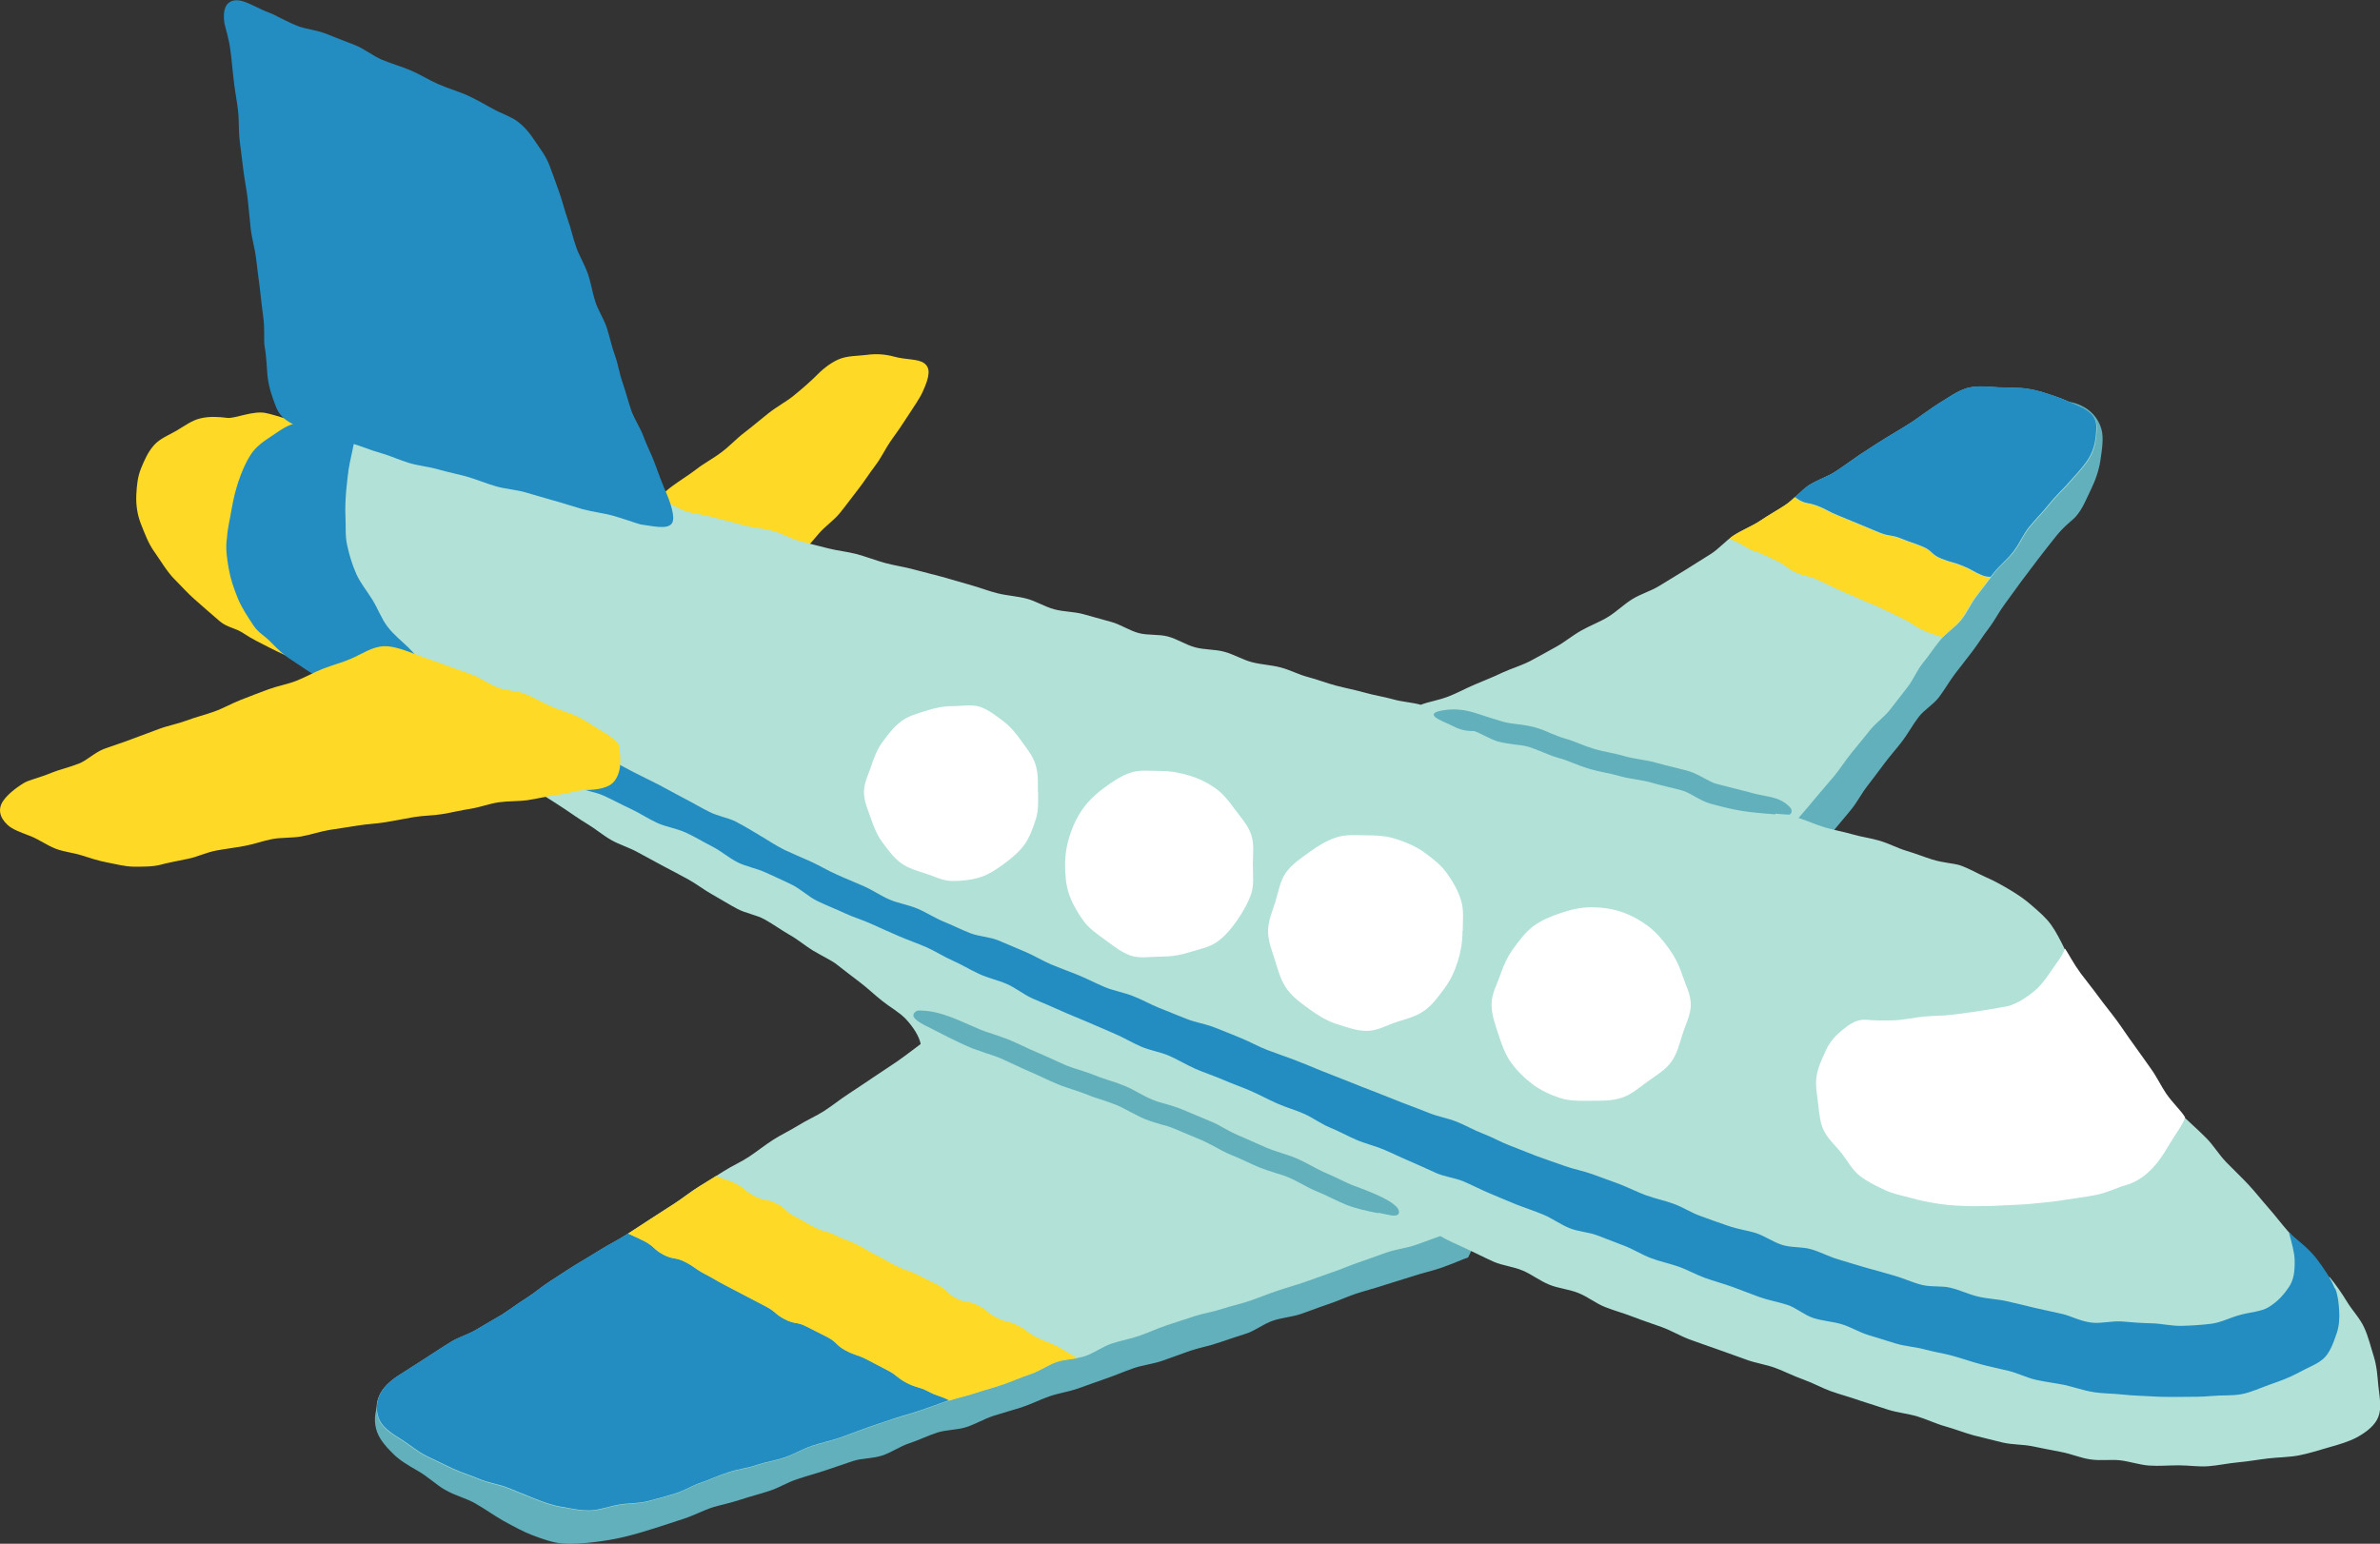
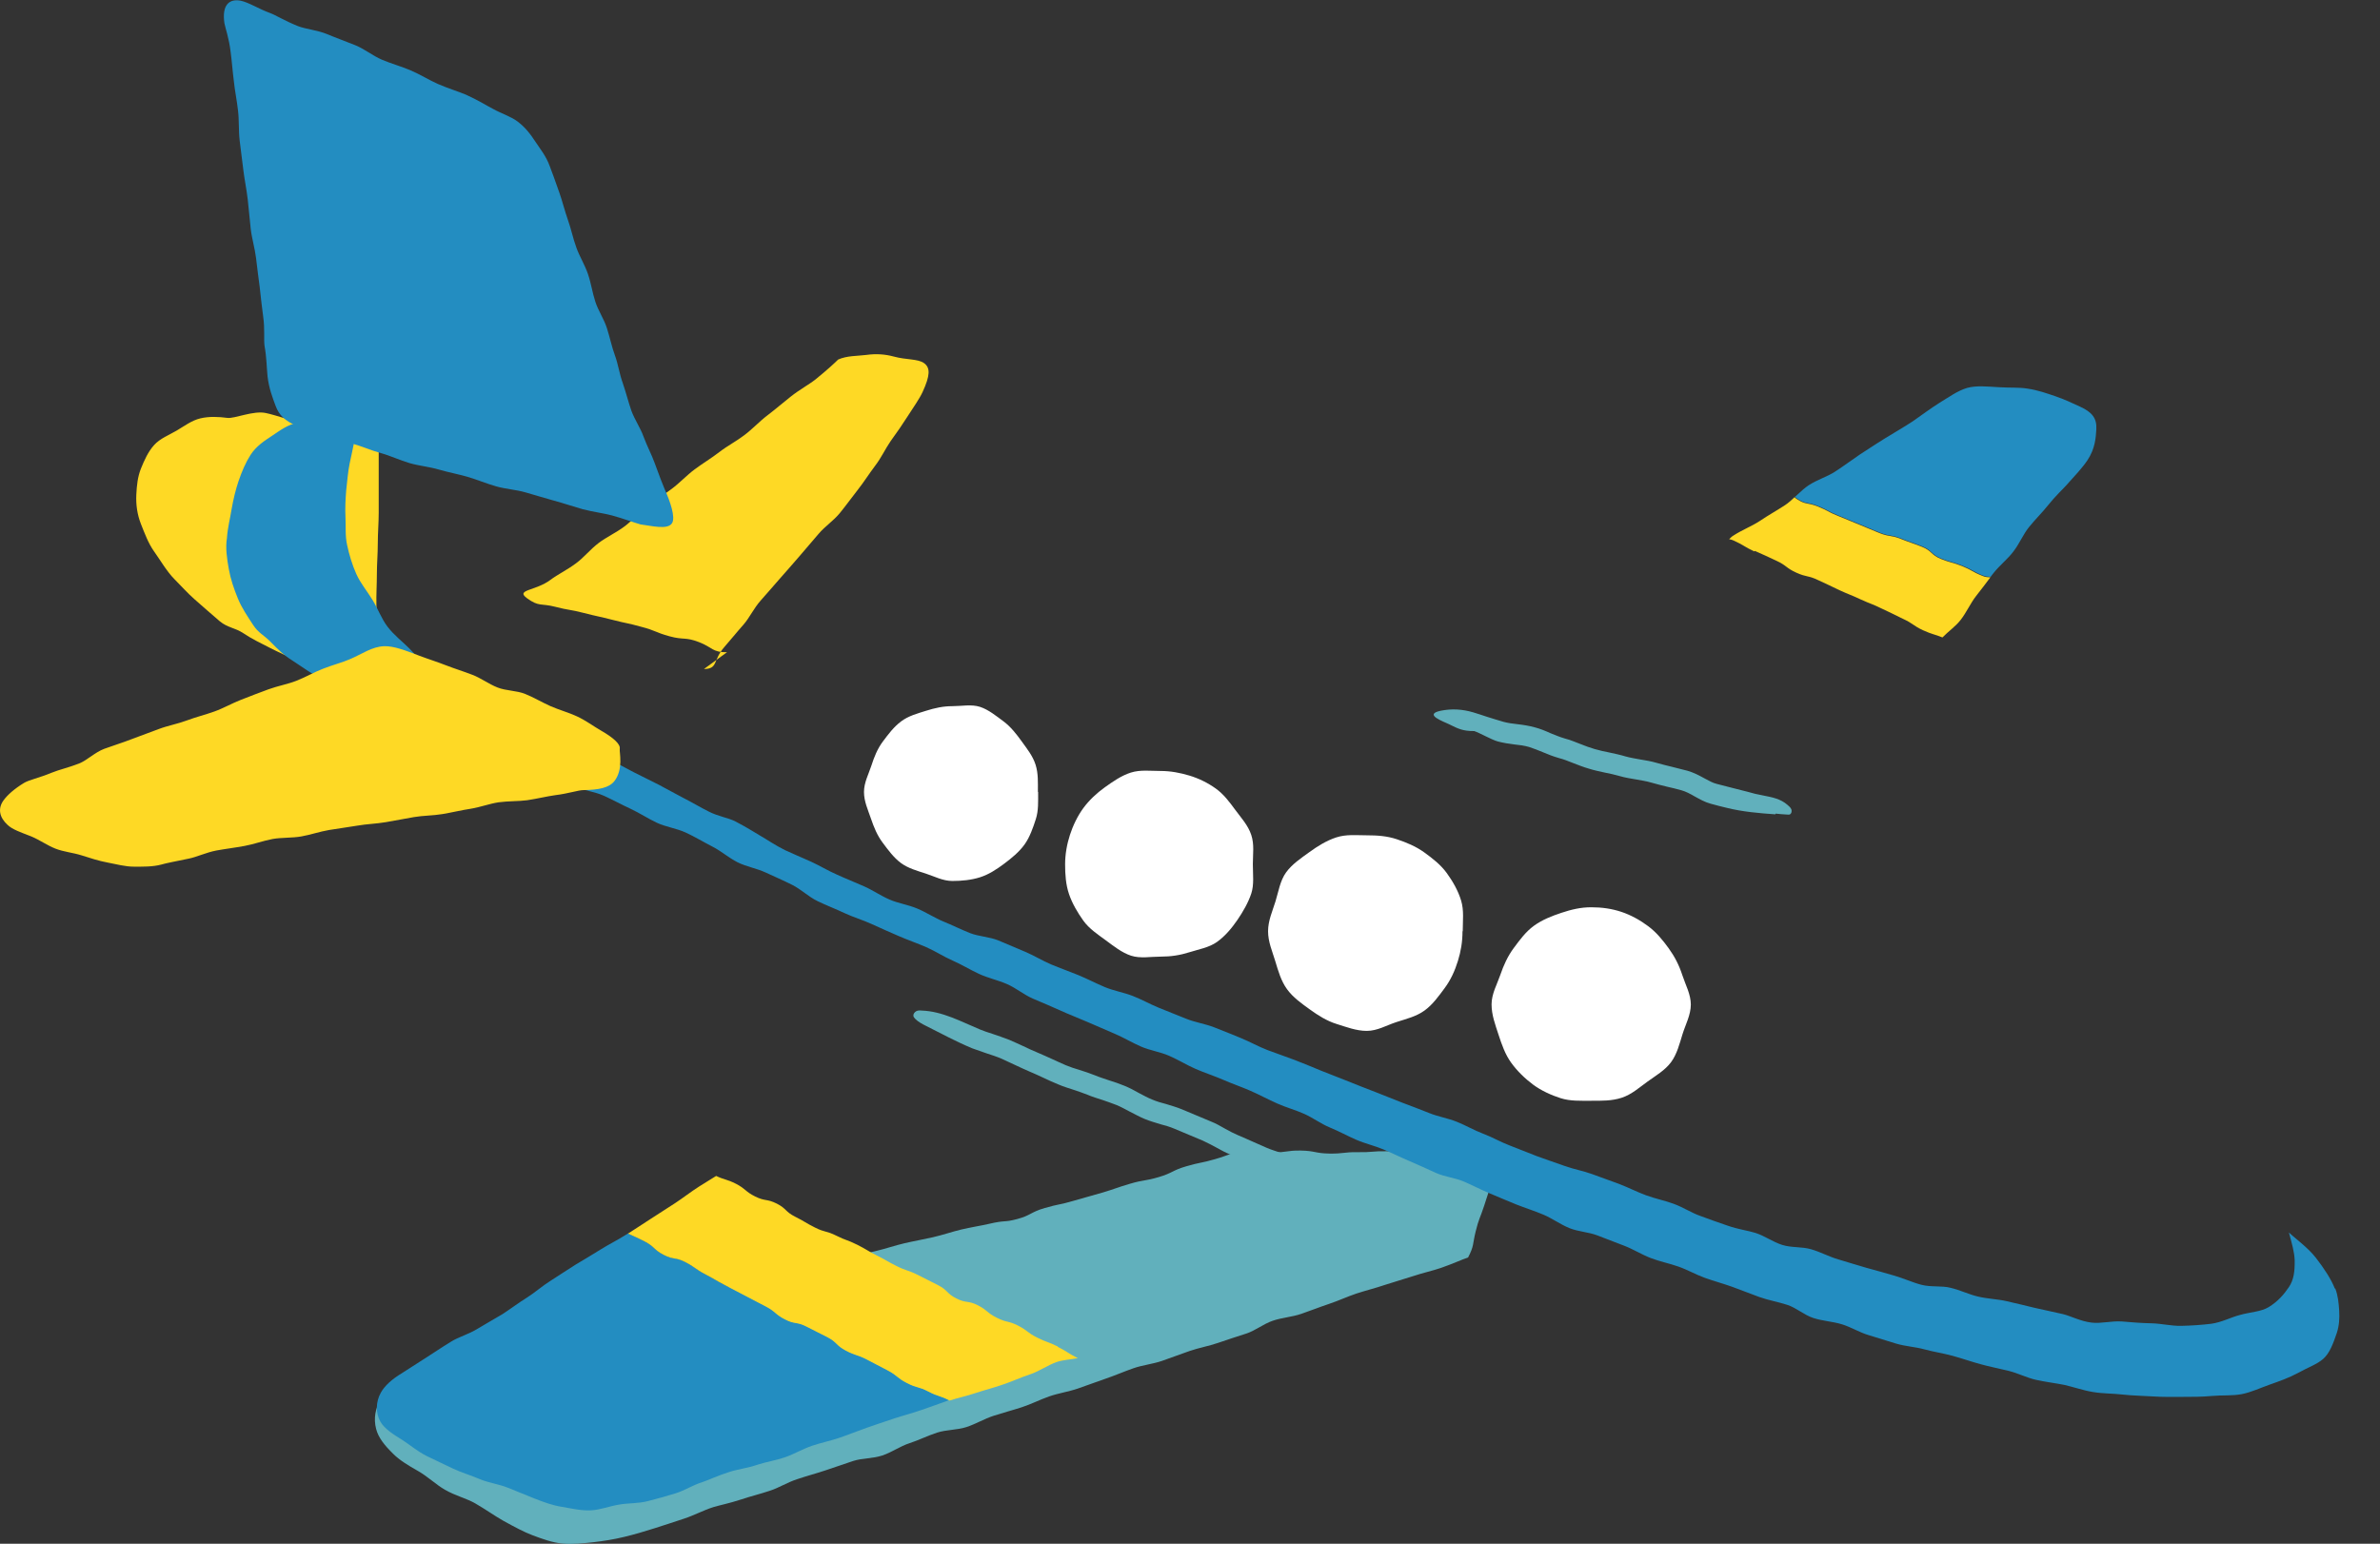
<svg xmlns="http://www.w3.org/2000/svg" id="_レイヤー_2" data-name="レイヤー 2" viewBox="0 0 103.19 66.94">
  <rect x="0" y="0" width="103.19" height="66.94" fill="#333333" stroke="none" />
  <defs>
    <style>
      .cls-1 {
        fill: #fed925;
      }

      .cls-1, .cls-2, .cls-3, .cls-4, .cls-5 {
        stroke-width: 0px;
      }

      .cls-2 {
        fill: #61b0bc;
      }

      .cls-3 {
        fill: #238dc1;
      }

      .cls-4 {
        fill: #fff;
      }

      .cls-5 {
        fill: #b2e1d8;
      }
    </style>
  </defs>
  <g id="illust">
    <g>
      <path class="cls-1" d="M16.35,30.13c-.39-.2-.75-.26-1.14-.44s-.75-.43-1.15-.6-.81-.28-1.21-.46-.78-.35-1.17-.55-.77-.38-1.14-.63c-.35-.23-.67-.23-1.01-.51-.29-.25-.73-.63-1.09-.95-.32-.28-.56-.56-.88-.88s-.63-.85-.88-1.2-.41-.79-.57-1.19c-.16-.41-.22-.83-.2-1.27.02-.41.06-.78.2-1.13.15-.37.31-.73.57-1.02s.64-.43.98-.63.65-.44,1.03-.53.78-.07,1.17-.02c.31.04,1.13-.33,1.67-.21.4.08,1.45.44,1.91.54s-.08.39.35.49c.47.11.94.13,1.33.23.77.19.82-.08,1.3.38,0,.36,0,.84,0,1.35,0,.41,0,.86,0,1.33,0,.43-.04.87-.04,1.33s-.04.89-.04,1.33-.03.9-.02,1.33c0,.46.09.91.09,1.33,0,.49-.05.94-.05,1.33,0,.81.51.84,0,1.26Z" />
-       <path class="cls-2" d="M87.09,17.64c.42.02.77-.02,1.07-.04.44-.03.77-.11,1.04-.15.39-.07.68-.03,1.04.14.39.18.73.52.87,1.01.11.39.03.86-.04,1.35-.06.41-.2.84-.41,1.27-.19.38-.35.83-.66,1.18-.14.16-.51.41-.87.87-.22.28-.48.6-.76.97-.23.3-.48.63-.74.98-.23.31-.47.65-.72.99-.24.32-.42.69-.68,1.03s-.46.67-.71,1-.5.64-.75.97-.45.69-.7,1.02-.64.54-.89.87-.45.7-.69,1.02-.53.64-.77.96-.5.67-.74.98c-.26.33-.45.71-.7,1.02-.27.34-.55.65-.79.95-.29.35-.58.66-.82.94-.64.04-.65-.02-1.29-.11s-.64-.1-1.27-.2-.63-.13-1.27-.23-.63-.15-1.27-.24-.63-.13-1.27-.22-.65-.03-1.29-.13-1.06.4-1.29-.21.44-.46.87-.91.49-.39.93-.84.39-.49.82-.94.48-.4.92-.85c.43-.45.4-.48.84-.93s.4-.49.83-.93.51-.37.94-.82.4-.48.83-.92.38-.49.82-.94.38-.5.82-.95.56-.32,1-.77.41-.47.85-.92.37-.51.8-.96.44-.45.87-.9.52-.37.95-.82.42-.46.85-.91.45-.44.88-.89.45-.44.89-.89.38-.51.78-.99.37-.54.89-.9Z" />
      <path class="cls-2" d="M63.67,54.52c-.28.09-.68.28-1.2.46-.35.12-.77.21-1.22.36-.37.12-.79.24-1.22.38-.38.13-.79.23-1.22.37-.39.13-.77.31-1.19.45-.39.13-.79.29-1.2.43s-.83.16-1.24.3-.75.43-1.16.56-.8.26-1.21.4-.82.21-1.23.35-.79.29-1.2.43-.84.18-1.24.32-.79.31-1.2.45-.8.29-1.21.43-.84.2-1.24.34-.79.34-1.19.47-.82.24-1.22.37-.78.36-1.18.49-.87.11-1.27.24-.8.33-1.2.46-.78.4-1.17.53c-.42.14-.87.11-1.27.24-.42.14-.82.28-1.21.41-.42.14-.84.25-1.22.38-.43.14-.8.38-1.18.5-.45.15-.87.25-1.22.37-.55.18-.97.26-1.23.34-.44.14-.84.36-1.27.5s-.87.29-1.29.42c-.44.14-.88.27-1.3.37-.45.11-.9.18-1.33.23-.46.05-.91.1-1.35.06s-.87-.2-1.3-.36c-.37-.14-.78-.36-1.27-.63-.37-.21-.76-.49-1.21-.75-.38-.22-.86-.33-1.31-.59-.39-.22-.74-.57-1.18-.82s-.8-.47-1.07-.74c-.37-.36-.65-.71-.74-1.08-.12-.45-.03-.9.19-1.28.11-.18.51-.33,1.08-.59.32-.15.67-.41,1.11-.58.36-.13.77-.23,1.19-.37.37-.13.74-.33,1.16-.47.38-.12.83-.08,1.24-.21.39-.12.78-.27,1.19-.39s.76-.33,1.17-.44.79-.23,1.2-.34.81-.17,1.22-.28.83-.12,1.23-.23.77-.33,1.18-.43.83-.12,1.24-.23.78-.32,1.19-.42.83-.15,1.23-.25.8-.26,1.2-.36.85-.07,1.25-.17.8-.3,1.2-.39c.42-.1.83-.2,1.22-.29.42-.1.82-.24,1.21-.33.43-.1.84-.17,1.23-.26.44-.1.84-.24,1.21-.33.46-.11.88-.17,1.22-.25.77-.18.63-.05,1.23-.21s.58-.3,1.2-.48.63-.13,1.24-.31.62-.17,1.23-.35.61-.21,1.22-.39.64-.11,1.25-.29.58-.29,1.2-.47.63-.13,1.25-.31c.62-.18.6-.25,1.24-.34s.62.04,1.23.05.62-.09,1.24-.08.62.12,1.24.13.62-.07,1.24-.06.62-.05,1.24-.04.62.09,1.24.1.62-.07,1.24-.07.62.13,1.24.14.8-.47,1.18.02c.36.46-.13.5-.31,1.06s-.18.56-.36,1.11-.23.55-.37,1.12-.06.61-.33,1.13Z" />
-       <path class="cls-1" d="M30.52,29.01c.63-.01.37-.37.89-.96.24-.27.51-.61.83-.97.26-.3.44-.7.74-1.04.27-.31.55-.62.84-.96.27-.31.56-.63.84-.96s.55-.64.83-.97.65-.57.92-.9.52-.68.78-1.01.5-.71.75-1.04c.27-.35.45-.75.68-1.08.27-.37.51-.72.72-1.05.27-.42.52-.77.66-1.07.33-.72.34-1.05.07-1.25s-.78-.14-1.32-.29c-.37-.1-.76-.13-1.19-.07-.4.05-.84.03-1.22.2s-.72.46-.99.74c-.12.12-.46.44-.98.86-.29.23-.69.44-1.08.75-.32.25-.65.54-1.02.82-.33.25-.63.58-.99.85-.34.26-.73.46-1.08.73s-.72.49-1.07.75-.65.59-1,.85-.73.5-1.07.76-.64.62-.98.87c-.36.27-.78.46-1.11.71-.37.28-.65.64-.98.88-.4.3-.81.49-1.11.72-.65.49-1.54.42-1.02.8s.6.21,1.22.37.63.11,1.25.27.63.14,1.25.3.63.13,1.24.3c.62.16.6.24,1.22.41s.67.02,1.27.25.58.45,1.22.44Z" />
-       <path class="cls-5" d="M100.99,55.4c-.25-.31-.53-.67-.84-1.04-.28-.32-.63-.61-.94-.96-.29-.33-.56-.69-.86-1.03s-.57-.69-.88-1.02-.64-.64-.95-.96-.55-.73-.86-1.04c-.33-.33-.63-.6-.94-.89-.15-.2-.61-.4-.93-.87-.21-.31-.36-.81-.63-1.19-.23-.33-.46-.69-.72-1.06-.24-.34-.5-.68-.75-1.04s-.49-.71-.74-1.05-.54-.67-.79-1.01c-.27-.36-.42-.66-.64-1.09-.18-.36-.36-.73-.59-1.05s-.53-.57-.84-.84c-.28-.25-.6-.47-.97-.69-.32-.19-.66-.38-1.05-.55-.34-.15-.69-.36-1.09-.5-.28-.09-.71-.1-1.2-.25-.35-.11-.73-.26-1.16-.39-.36-.11-.73-.31-1.14-.43-.37-.11-.78-.16-1.19-.28-.38-.11-.79-.18-1.19-.3s-.72-.28-1.12-.4c.24-.28.48-.56.77-.91.25-.3.52-.61.8-.94.25-.31.47-.66.74-.99.25-.31.52-.63.78-.96s.61-.56.87-.89.5-.65.76-.98.41-.73.67-1.05.49-.67.75-.99.65-.55.91-.87.43-.73.68-1.05c.26-.33.51-.67.75-.99.27-.34.61-.6.85-.91.27-.35.43-.75.67-1.05.29-.36.59-.65.81-.93.37-.46.69-.75.83-.91.36-.4.69-.75.91-1.08.33-.5.36-.98.38-1.33.03-.47-.18-.75-.71-.99-.33-.15-.67-.32-1.12-.47-.33-.11-.7-.25-1.18-.32-.35-.06-.76-.03-1.23-.06-.53-.03-.97-.08-1.38.03-.43.13-.79.4-1.22.66-.35.22-.71.5-1.14.79-.35.23-.75.46-1.19.73-.21.13-.59.37-1.09.7-.31.21-.66.47-1.07.74-.33.22-.77.35-1.16.6-.34.23-.62.59-1,.84-.35.23-.73.44-1.1.69s-.77.39-1.14.63-.65.59-1.02.82-.73.46-1.1.69-.74.45-1.11.68-.81.35-1.18.58-.69.55-1.05.77-.79.38-1.16.59c-.39.22-.72.5-1.08.7-.4.22-.77.43-1.13.62-.41.21-.83.33-1.2.5-.41.2-.81.35-1.18.51-.43.18-.8.39-1.17.53-.44.17-.84.22-1.2.36-.39-.11-.79-.12-1.21-.24-.39-.11-.81-.17-1.23-.29-.39-.11-.81-.19-1.23-.3s-.79-.26-1.21-.37-.78-.31-1.2-.42-.84-.12-1.25-.23-.78-.34-1.19-.45-.85-.08-1.26-.19-.77-.36-1.18-.47-.86-.04-1.27-.15-.78-.37-1.18-.48-.82-.23-1.22-.34-.85-.1-1.26-.21-.78-.35-1.19-.46-.84-.13-1.25-.23-.81-.26-1.21-.37-.82-.24-1.22-.35-.83-.21-1.23-.32-.84-.17-1.24-.28-.81-.27-1.21-.38c-.42-.11-.85-.15-1.24-.25-.42-.11-.84-.21-1.23-.31-.43-.12-.81-.35-1.19-.45-.44-.12-.87-.13-1.25-.24-.46-.13-.87-.23-1.22-.32-.57-.16-1.01-.2-1.24-.27-.42-.13-.79-.43-1.21-.55s-.85-.22-1.27-.34-.83-.3-1.24-.42-.86-.22-1.27-.34-.86-.23-1.26-.35c-.43-.13-.86-.21-1.27-.33-.43-.13-.83-.33-1.23-.45-.44-.13-.88-.19-1.27-.3-.45-.13-.88-.18-1.27-.29-.41-.12-.83-.33-1.27-.44s-.88-.21-1.32-.28-.92-.06-1.35-.04c-.47.01-.91.09-1.32.25s-.8.4-1.1.77c-.25.31-.49.7-.76,1.11-.24.36-.45.76-.66,1.17s-.45.79-.59,1.21-.07.75-.1,1.18c-.04.46.27,1.17.4,1.59s0,.65.36.98c.23.22.58.45.99.75.3.22.61.52.98.77.32.22.69.42,1.06.66.34.22.68.46,1.04.69s-.98.14-.61.36,2.18,1.05,2.54,1.27.8.36,1.15.58.8.48,1.15.69.77.12,1.13.33c.37.22.65.57,1,.78.38.23.75.41,1.09.62.39.24.79.38,1.11.58.42.26.78.49,1.05.67.28.19.62.43,1.03.68.32.19.64.47,1.03.69.34.19.75.31,1.13.52.35.19.72.39,1.09.59s.73.38,1.09.58.69.46,1.05.66.72.43,1.08.62c.38.2.82.26,1.17.45.38.21.72.46,1.05.65.4.22.72.5,1.03.69.49.29.88.47,1.06.62.29.23.63.49,1,.77.33.25.64.55.97.81.35.28.74.49,1.01.77.35.37.6.78.66,1.1-.24.18-.6.46-1.04.77-.31.21-.66.44-1.05.7-.33.22-.68.46-1.05.7-.34.22-.67.49-1.04.73-.34.22-.74.39-1.11.62-.35.22-.74.4-1.1.63s-.68.49-1.04.73-.74.4-1.1.63-.72.45-1.08.67-.69.49-1.04.72-.71.46-1.07.69-.71.47-1.07.7-.75.42-1.1.64-.73.44-1.09.66-.72.47-1.07.69-.69.52-1.04.74c-.37.23-.71.49-1.05.71-.38.23-.75.43-1.09.64-.39.24-.82.35-1.15.56-.41.25-.76.49-1.06.68-.53.33-.89.58-1.06.68-.45.27-.76.56-.92.85-.22.4-.23.87-.02,1.25.18.32.57.56.97.81.3.19.63.48,1.05.69.35.17.73.35,1.13.54.36.17.77.29,1.17.46s.81.21,1.21.37.77.32,1.16.47c.41.16.79.3,1.19.36s.82.17,1.25.15.8-.18,1.23-.25c.39-.07.82-.04,1.24-.15.39-.1.79-.21,1.21-.34.38-.12.75-.36,1.17-.49.25-.08.63-.27,1.17-.44.34-.11.77-.16,1.21-.31.36-.12.78-.18,1.21-.33.37-.13.74-.35,1.15-.49.38-.13.79-.21,1.2-.35.38-.13.77-.29,1.17-.43s.78-.27,1.18-.4.79-.23,1.19-.37.78-.28,1.18-.42.8-.21,1.2-.35.8-.23,1.19-.37.77-.31,1.17-.44.75-.39,1.14-.53.84-.11,1.24-.25.75-.41,1.14-.54.81-.2,1.21-.34.78-.32,1.17-.45.8-.26,1.19-.39.82-.19,1.21-.32.82-.22,1.2-.35.79-.3,1.18-.43c.41-.14.81-.25,1.19-.38.41-.14.8-.29,1.18-.42.42-.14.8-.31,1.18-.44.42-.14.81-.29,1.18-.42.44-.15.87-.2,1.21-.31.5-.17.87-.32,1.15-.41.23.14.62.32,1.15.56.35.16.73.36,1.18.56.37.16.83.2,1.25.38.38.16.73.44,1.15.61.39.16.84.19,1.26.36s.75.45,1.16.61.82.27,1.23.43.82.29,1.23.44.79.38,1.19.53.83.29,1.24.44.83.29,1.23.44.86.21,1.26.36.81.36,1.21.5c.42.15.81.37,1.2.51.43.15.85.26,1.24.4.44.15.86.27,1.24.4.42.13.86.17,1.26.29s.81.32,1.21.43.83.28,1.23.39c.43.11.84.21,1.25.31.43.1.87.08,1.28.16.43.09.85.17,1.26.25.44.08.84.26,1.25.32.44.07.88,0,1.29.04.44.05.86.2,1.27.23.44.03.87-.01,1.28-.01.45,0,.88.07,1.28.04.43-.03.87-.13,1.31-.17s.88-.12,1.31-.17.9-.05,1.32-.13c.46-.09.88-.23,1.27-.34.47-.13.9-.26,1.24-.44.46-.25.81-.55.94-.9.14-.36.06-.81,0-1.31-.04-.4-.06-.85-.2-1.3-.13-.4-.23-.85-.42-1.26s-.51-.73-.74-1.11-.49-.75-.76-1.08Z" />
+       <path class="cls-1" d="M30.52,29.01c.63-.01.37-.37.89-.96.24-.27.51-.61.83-.97.26-.3.44-.7.74-1.04.27-.31.55-.62.84-.96.27-.31.56-.63.84-.96s.55-.64.83-.97.65-.57.92-.9.52-.68.78-1.01.5-.71.75-1.04c.27-.35.45-.75.68-1.08.27-.37.51-.72.72-1.05.27-.42.52-.77.66-1.07.33-.72.34-1.05.07-1.25s-.78-.14-1.32-.29c-.37-.1-.76-.13-1.19-.07-.4.05-.84.03-1.22.2c-.12.12-.46.44-.98.86-.29.23-.69.44-1.08.75-.32.25-.65.54-1.02.82-.33.25-.63.58-.99.85-.34.26-.73.46-1.08.73s-.72.49-1.07.75-.65.59-1,.85-.73.5-1.07.76-.64.62-.98.87c-.36.27-.78.46-1.11.71-.37.28-.65.64-.98.88-.4.3-.81.49-1.11.72-.65.49-1.54.42-1.02.8s.6.21,1.22.37.63.11,1.25.27.63.14,1.25.3.63.13,1.24.3c.62.16.6.24,1.22.41s.67.02,1.27.25.58.45,1.22.44Z" />
      <g>
        <path class="cls-2" d="M59.78,52.61c-.5-.1-1-.2-1.46-.39-.19-.08-.38-.17-.59-.27-.2-.1-.42-.2-.64-.29-.2-.08-.41-.19-.61-.3-.19-.1-.39-.21-.6-.3-.18-.08-.38-.14-.58-.2-.23-.07-.47-.15-.7-.24-.21-.09-.41-.18-.62-.28-.2-.09-.41-.19-.62-.27-.22-.09-.43-.2-.64-.32-.19-.1-.37-.2-.57-.29l-1.24-.52c-.19-.08-.39-.14-.59-.19-.23-.07-.47-.14-.69-.23-.22-.09-.43-.21-.65-.32-.19-.1-.37-.2-.56-.28-.2-.08-.41-.15-.61-.22-.22-.07-.45-.14-.66-.23-.2-.08-.41-.15-.62-.22-.22-.07-.44-.14-.65-.23-.22-.09-.44-.19-.65-.29-.19-.09-.39-.18-.58-.26-.23-.1-.45-.2-.66-.3-.19-.09-.38-.18-.56-.26-.23-.1-.46-.17-.67-.24-.21-.07-.41-.14-.6-.21-.7-.29-1.34-.64-2.02-.98-.16-.08-.33-.17-.46-.3-.04-.04-.07-.08-.08-.13-.01-.08.05-.16.12-.2s.16-.04.24-.03c.9.03,1.71.48,2.53.82.17.07.35.13.54.19.23.08.48.16.73.26.2.08.39.18.6.27.2.1.41.19.62.28.2.08.4.18.61.27.2.09.41.19.62.28.19.08.38.14.58.2.23.07.46.15.69.24.19.08.39.14.59.21.23.07.46.15.68.24.22.09.43.2.64.32.19.1.37.2.57.28.19.08.39.14.59.19.23.07.47.14.69.23l1.24.52c.23.09.44.21.65.33.18.1.37.2.56.28.22.09.43.19.64.28.2.09.4.18.59.26.21.09.42.15.62.22.22.07.44.14.65.23.24.1.46.22.67.33.18.1.36.19.53.27.24.1.47.21.68.31.19.09.37.18.54.25.29.12,2.17.73,2.04,1.22-.03.12-.21.12-.33.1-.19-.04-.39-.08-.59-.12Z" />
        <path class="cls-2" d="M76.97,35.31c-.71-.05-1.41-.11-2.1-.28-.23-.06-.47-.11-.7-.18-.26-.07-.48-.2-.7-.32-.19-.11-.38-.21-.56-.26-.21-.06-.42-.11-.64-.16-.23-.06-.46-.11-.69-.18-.2-.06-.42-.09-.63-.13-.24-.04-.49-.08-.73-.15-.21-.06-.43-.11-.64-.15-.23-.05-.47-.1-.69-.17-.24-.07-.47-.16-.7-.25-.2-.08-.4-.16-.6-.21-.24-.07-.48-.16-.71-.26-.2-.08-.39-.16-.58-.22-.21-.06-.43-.09-.64-.11-.25-.03-.49-.07-.72-.13-.26-.07-.78-.37-1.02-.45-.49,0-.68-.09-1.1-.3-.22-.11-1.12-.42-.36-.58.48-.1.95-.07,1.42.07.19.06.39.12.59.19.23.07.47.15.72.22.19.05.39.08.59.1.26.03.52.07.77.14.23.06.45.15.67.25.2.08.41.17.62.23.23.06.45.15.68.24.2.08.41.16.62.22.21.06.43.11.64.15.23.05.47.1.7.17.21.06.42.09.63.13.24.04.49.08.72.15.22.06.44.12.66.17.23.06.45.11.67.17.28.08.52.21.74.33.19.1.36.2.53.24.22.06.45.12.66.17.23.06.45.11.67.17.23.07.45.12.67.16.4.08.76.14,1.07.41.07.06.14.12.17.2s0,.19-.08.22c-.03.01-.07,0-.11,0-.17-.01-.33-.02-.49-.04Z" />
      </g>
      <path class="cls-3" d="M101.23,55.87c-.15-.39-.47-.88-.82-1.33s-.89-.83-1.17-1.1c.13.48.24.86.25,1.2.01.49-.04.86-.25,1.17s-.47.62-.88.87c-.33.2-.79.21-1.25.34-.39.1-.79.32-1.24.38-.41.05-.85.08-1.29.09s-.86-.1-1.29-.11-.87-.04-1.29-.08c-.46-.03-.91.1-1.31.05-.5-.06-.91-.29-1.25-.37-.39-.09-.8-.18-1.22-.27-.39-.09-.8-.2-1.22-.29-.39-.09-.82-.1-1.24-.2-.39-.09-.77-.28-1.19-.38-.39-.1-.84-.02-1.26-.13-.39-.1-.77-.28-1.19-.4-.39-.11-.79-.23-1.21-.34-.39-.11-.79-.24-1.2-.36-.39-.11-.77-.32-1.18-.44s-.85-.06-1.26-.19-.75-.39-1.16-.52c-.31-.1-.74-.15-1.22-.32-.35-.12-.75-.26-1.18-.42-.37-.13-.73-.37-1.14-.52-.37-.14-.79-.22-1.2-.37-.38-.14-.75-.33-1.16-.49-.38-.14-.77-.28-1.18-.43-.38-.14-.8-.21-1.21-.36s-.79-.27-1.19-.42-.77-.31-1.17-.46-.75-.36-1.15-.51-.75-.36-1.15-.52-.81-.22-1.2-.38-.78-.3-1.17-.45-.77-.31-1.16-.46-.78-.3-1.17-.46-.78-.3-1.17-.46-.77-.32-1.16-.47-.79-.28-1.18-.43-.76-.36-1.15-.52-.78-.32-1.17-.47-.82-.21-1.21-.37-.78-.31-1.17-.47-.76-.37-1.15-.52-.82-.22-1.2-.38-.76-.36-1.15-.52-.79-.3-1.17-.46-.75-.39-1.13-.55-.78-.33-1.16-.49-.85-.17-1.23-.32-.78-.35-1.15-.5-.75-.4-1.13-.56c-.4-.17-.83-.23-1.2-.39-.4-.17-.75-.42-1.12-.58-.4-.18-.79-.33-1.16-.5-.41-.18-.77-.4-1.12-.56-.42-.19-.81-.35-1.15-.51-.44-.22-.78-.46-1.08-.63-.16-.09-.52-.33-1.06-.61-.31-.16-.75-.22-1.16-.43-.34-.17-.69-.38-1.08-.58-.35-.18-.7-.38-1.08-.58-.35-.18-.73-.36-1.1-.55s-.72-.39-1.09-.58-.75-.32-1.12-.51-.65-.52-1.02-.7-.75-.33-1.12-.52-.79-.28-1.15-.46-.71-.44-1.07-.63-.7-.45-1.06-.63c-.38-.19-.82-.23-1.17-.41-.28-.14-.56-.56-.94-.94-.28-.28-.65-.56-.93-.93-.26-.34-.41-.77-.65-1.16s-.52-.72-.7-1.12-.31-.84-.4-1.26c-.09-.4-.05-.8-.07-1.18-.02-.41,0-.8.03-1.18.05-.44.08-.84.15-1.17.14-.67.26-1.14.19-1.17-.38-.19-.79-.3-1.19-.4-.42-.1-.84-.24-1.25-.19s-.76.32-1.12.56c-.32.21-.68.44-.93.83-.2.31-.37.7-.52,1.14-.12.36-.22.76-.3,1.22-.06.38-.17.79-.2,1.24-.07.43,0,.89.08,1.34s.22.85.39,1.27.42.78.66,1.15.47.44.77.75c.33.34.57.57.92.79.38.24.97.69,1.4.84s.78.38,1.22.48.87.21,1.31.3.91.41,1.34.55.88.41,1.27.64.7.06,1.08.26.8.34,1.19.54.74.47,1.13.66.77.42,1.16.6.77.42,1.16.6.85.22,1.25.4.78.39,1.17.57.76.43,1.15.61.85.24,1.24.42.77.41,1.16.61.71.49,1.09.68.82.26,1.21.44.78.35,1.16.54.7.51,1.09.7.79.34,1.17.52.8.3,1.19.48.78.35,1.17.52.8.31,1.19.48.75.41,1.14.58.76.4,1.15.58.82.27,1.21.44.73.46,1.12.63.79.33,1.18.51.79.33,1.18.5.78.34,1.18.51.76.39,1.15.56.83.23,1.22.4.76.4,1.15.57.8.3,1.19.47.8.31,1.19.48.77.38,1.16.55c.38.17.79.28,1.17.45s.72.43,1.11.59.75.36,1.14.53.8.26,1.18.42.76.35,1.14.51.76.34,1.14.51.82.21,1.2.37.75.36,1.14.52.77.33,1.15.48.79.28,1.17.44.73.42,1.12.58.83.17,1.22.32.78.3,1.17.45.75.38,1.14.53.8.23,1.2.37.76.35,1.15.49.8.25,1.19.39.78.3,1.17.44.81.21,1.21.34.73.44,1.13.57.83.15,1.23.27.76.35,1.16.47.8.25,1.2.37.83.14,1.23.25.82.17,1.22.28.8.25,1.2.36.81.19,1.22.29.79.3,1.19.39.82.14,1.23.22c.4.09.82.24,1.25.31.41.07.85.06,1.29.11s.85.05,1.29.08.86.02,1.29.02.86,0,1.29-.04.88,0,1.29-.08.83-.28,1.23-.42.82-.29,1.19-.49c.45-.25.84-.38,1.11-.62s.42-.63.59-1.13c.1-.31.12-.64.1-.96s-.05-.65-.17-.96Z" />
      <path class="cls-1" d="M26.87,32.49c-.02.12.17.88-.24,1.39-.23.28-.67.37-1.33.38-.23,0-.65.15-1.23.22-.36.05-.76.15-1.22.22-.38.05-.8.03-1.24.09-.39.06-.78.21-1.21.28-.4.06-.8.16-1.22.23s-.82.06-1.23.13-.81.15-1.22.22-.83.08-1.23.15-.82.12-1.23.19-.81.21-1.21.28-.85.04-1.24.11c-.42.08-.82.23-1.21.3-.43.08-.85.13-1.23.2-.46.09-.84.28-1.19.35-.58.12-1,.2-1.2.26-.38.1-.79.09-1.18.09s-.77-.11-1.15-.18-.74-.19-1.12-.31-.77-.15-1.13-.29-.69-.38-1.05-.53c-.46-.18-.82-.3-1.03-.5-.36-.33-.43-.71-.18-1.06.17-.24.48-.51.89-.76.21-.13.66-.22,1.19-.44.34-.14.76-.23,1.19-.4.36-.14.68-.48,1.1-.64.38-.14.78-.26,1.19-.42.38-.14.78-.29,1.18-.44s.81-.22,1.21-.37.81-.25,1.2-.39.77-.36,1.16-.51.79-.31,1.18-.45c.41-.15.83-.22,1.21-.37.41-.16.78-.38,1.15-.52.43-.17.84-.27,1.18-.42.52-.22.94-.54,1.48-.56.42-.01.91.18,1.54.42.34.13.73.25,1.14.41.36.14.75.26,1.14.41.37.14.71.4,1.09.55s.83.13,1.2.28.74.37,1.1.53c.39.17.8.28,1.14.44.41.19.75.45,1.05.62.56.32.85.6.81.79Z" />
      <g>
        <path class="cls-4" d="M45.01,34.34c0,.41.02.81-.1,1.18s-.26.78-.49,1.1-.56.59-.88.83-.67.47-1.05.59-.79.16-1.2.16-.78-.2-1.15-.32-.77-.23-1.08-.46-.55-.56-.79-.88-.38-.67-.51-1.05-.3-.74-.3-1.15.2-.77.32-1.14.26-.73.5-1.05.47-.63.79-.87.7-.34,1.08-.46.74-.2,1.14-.2.83-.09,1.2.03.71.4,1.02.63.56.55.79.87.48.63.6,1.01.1.77.1,1.18Z" />
        <path class="cls-4" d="M54.32,37.48c0,.44.06.88-.07,1.27s-.36.79-.6,1.14-.53.7-.88.95-.79.32-1.2.45-.8.19-1.24.19-.89.09-1.29-.04-.76-.42-1.1-.67-.72-.5-.97-.85-.48-.74-.62-1.15-.17-.85-.17-1.29.08-.88.21-1.28.33-.82.58-1.16.58-.65.93-.9.72-.51,1.13-.64.85-.07,1.29-.07.85.08,1.25.2.79.31,1.14.56.6.59.85.93.55.66.69,1.08.07.83.07,1.27Z" />
        <path class="cls-4" d="M63.41,40.38c0,.46-.07.87-.2,1.29s-.31.82-.57,1.17-.52.72-.88.98-.79.36-1.22.5-.82.38-1.28.38-.89-.17-1.31-.3-.8-.37-1.16-.63-.73-.52-.99-.88-.38-.79-.51-1.22-.31-.83-.31-1.29.19-.87.32-1.29.2-.9.46-1.26.65-.62,1.01-.88.74-.5,1.17-.64.86-.09,1.32-.09.88.03,1.3.17.83.31,1.19.57.72.54.98.9.49.76.62,1.19.07.87.07,1.33Z" />
        <path class="cls-4" d="M73.31,43.55c0,.46-.23.87-.36,1.29s-.24.87-.5,1.22-.66.58-1.02.84-.69.56-1.12.7-.86.13-1.32.13-.91.02-1.32-.11-.85-.33-1.2-.59-.69-.59-.95-.95-.41-.79-.55-1.22-.3-.85-.3-1.31.24-.87.38-1.28.32-.81.58-1.16.52-.71.88-.97.77-.42,1.19-.56.83-.24,1.29-.24.89.06,1.31.2.81.36,1.16.62.63.6.89.96.45.73.59,1.16.37.83.37,1.29Z" />
      </g>
      <path class="cls-3" d="M12.84,18.46c-.48-.22-.74-.45-.89-.86-.13-.35-.29-.76-.35-1.28-.04-.39-.04-.83-.13-1.32-.04-.27.02-.72-.06-1.28-.05-.37-.1-.8-.15-1.27-.05-.4-.11-.82-.16-1.27-.05-.41-.18-.83-.23-1.26s-.08-.85-.13-1.28-.14-.85-.19-1.27-.11-.86-.16-1.28c-.05-.44-.02-.88-.07-1.29-.05-.45-.14-.87-.18-1.27-.06-.47-.09-.9-.14-1.27-.07-.6-.23-1.04-.27-1.25-.12-.81.22-1.07.7-.98.35.07.79.36,1.29.54.22.08.62.33,1.19.56.36.14.83.17,1.27.35.38.16.8.31,1.22.48.4.16.76.46,1.16.63s.84.29,1.24.46c.42.18.8.42,1.18.59.44.19.87.32,1.23.47.55.25.94.5,1.16.61.4.22.78.33,1.07.55.32.24.55.53.79.9.19.29.45.6.61,1.05.08.21.23.61.42,1.16.12.34.22.75.37,1.18.13.36.21.77.36,1.18.13.37.36.73.5,1.14s.19.8.32,1.2.37.74.5,1.14.21.81.35,1.19.2.82.34,1.2c.14.41.24.81.37,1.19.15.41.4.76.53,1.13.16.43.36.8.48,1.14.21.57.36.97.44,1.15.24.53.47,1.21.32,1.46-.18.31-.89.12-1.37.06-.32-.09-.73-.25-1.24-.39-.38-.1-.81-.15-1.27-.27-.39-.11-.8-.25-1.24-.37-.4-.11-.82-.24-1.24-.36s-.85-.14-1.27-.26-.82-.29-1.23-.41-.85-.2-1.26-.32-.86-.16-1.27-.28-.83-.32-1.23-.43c-.44-.12-.84-.3-1.23-.41-.45-.13-.92-.09-1.29-.2-.5-.15-.85-.47-1.16-.58Z" />
-       <path class="cls-4" d="M89.52,41.16c-.09.28-.39.64-.65,1.03-.2.29-.42.6-.76.86-.28.22-.6.43-1.01.57-.18.03-.63.12-1.22.21-.37.06-.79.11-1.23.17-.4.05-.83.04-1.24.08s-.84.14-1.24.16c-.46.02-.88.01-1.24-.02-.42-.04-.74.19-1.05.44-.28.23-.55.51-.72.9-.16.35-.34.72-.4,1.12s.03.8.07,1.19c.05.41.08.82.25,1.16.19.38.52.66.77.98s.45.71.78.97.69.43,1.09.62c.35.17.76.24,1.19.36.38.11.78.18,1.22.25.42.06.86.08,1.33.09.44,0,.89,0,1.35-.03s.91-.03,1.35-.08.92-.08,1.35-.16c.48-.08.94-.13,1.34-.21.55-.11.98-.34,1.28-.42.42-.11.79-.34,1.12-.67s.57-.7.79-1.08c.27-.46.61-.89.7-1.2-.16-.28-.53-.61-.82-1.03-.22-.32-.4-.72-.67-1.09-.24-.33-.48-.69-.74-1.04s-.49-.71-.74-1.05-.54-.69-.78-1.02c-.27-.37-.55-.71-.78-1.02-.32-.44-.51-.82-.67-1.06Z" />
      <g>
        <path class="cls-3" d="M90.2,17.64c-.33-.15-.67-.32-1.12-.47-.33-.11-.7-.25-1.18-.32-.35-.06-.76-.03-1.23-.06-.53-.03-.97-.08-1.38.03-.43.13-.79.4-1.22.66-.35.22-.71.49-1.14.79-.35.23-.75.46-1.19.73-.21.13-.59.37-1.09.7-.31.21-.66.47-1.07.74-.33.22-.77.35-1.16.6-.33.22-.6.55-.95.8h0c.13-.09.24-.19.35-.3.03.02.05.04.08.07.4.27.47.15.92.33.45.18.43.23.88.41.45.18.45.19.9.37.45.18.44.19.89.37.45.18.49.08.94.26.45.18.46.16.91.34.45.18.38.35.83.53.45.18.47.13.92.31.45.18.43.24.87.42.13.05.24.06.35.06,0,0,0,0,0,0,.04-.06.09-.12.13-.17.27-.34.61-.6.85-.92.27-.35.43-.75.67-1.05.29-.36.59-.65.81-.93.37-.46.69-.75.83-.91.36-.4.69-.75.91-1.08.33-.5.36-.98.38-1.33.03-.48-.18-.75-.71-.99Z" />
        <path class="cls-1" d="M76.09,23.89c.46.21.46.2.92.42.46.21.41.31.87.52.46.21.51.11.96.33q.46.21.91.43c.46.21.47.19.92.4.46.21.47.18.92.4.46.21.45.22.91.44.46.21.43.29.88.5.42.19.5.17.84.31.25-.26.56-.47.78-.75.26-.33.43-.73.68-1.05.22-.27.42-.55.62-.81-.11,0-.22,0-.35-.06-.45-.18-.43-.24-.87-.42-.45-.18-.47-.13-.92-.31-.45-.18-.38-.35-.83-.53-.45-.18-.46-.16-.91-.34-.45-.18-.49-.08-.94-.26-.45-.18-.44-.19-.89-.37-.45-.18-.45-.19-.9-.37-.45-.18-.43-.23-.88-.41-.45-.18-.52-.06-.92-.33-.03-.02-.05-.04-.08-.07-.13.12-.26.24-.41.34-.35.23-.73.44-1.1.69-.35.23-.77.39-1.14.63-.07.04-.13.1-.19.16.07.01.13.03.2.06.46.21.44.26.89.47Z" />
        <path class="cls-3" d="M41.17,60.72c-.44-.23-.48-.16-.92-.39-.44-.23-.49-.14-.93-.37-.44-.23-.39-.32-.84-.55q-.44-.23-.88-.46c-.44-.23-.48-.16-.92-.39-.44-.23-.37-.36-.81-.59-.44-.23-.45-.22-.89-.45-.44-.23-.51-.09-.95-.32s-.39-.33-.83-.56c-.44-.23-.44-.23-.88-.46-.44-.23-.44-.23-.88-.46-.44-.23-.43-.25-.87-.48-.44-.23-.41-.29-.85-.52-.44-.23-.51-.09-.95-.32-.44-.23-.38-.35-.82-.58-.37-.19-.45-.21-.72-.34.04-.02.07-.05.11-.07-.07.04-.13.09-.2.13-.36.23-.75.42-1.1.64-.36.23-.73.44-1.09.66-.37.23-.72.47-1.07.69-.37.23-.69.52-1.04.74-.37.23-.71.49-1.05.71-.38.23-.75.43-1.09.64-.39.24-.82.35-1.15.56-.41.25-.76.49-1.06.68-.53.33-.89.58-1.06.68-.45.27-.76.56-.92.85-.22.4-.23.87-.02,1.25.18.32.57.56.97.81.3.19.63.48,1.05.69.35.17.73.35,1.13.54.36.17.77.29,1.17.46.38.16.81.21,1.21.37.39.15.77.32,1.16.47.41.16.79.3,1.19.36.41.07.82.17,1.25.15.41-.02.8-.18,1.23-.25.39-.07.82-.04,1.24-.15.39-.1.79-.21,1.21-.34.38-.12.75-.36,1.17-.49.25-.08.63-.27,1.17-.44.34-.11.77-.16,1.21-.31.36-.12.78-.18,1.21-.33.37-.13.74-.35,1.15-.49.38-.13.79-.21,1.2-.35.38-.13.77-.29,1.17-.43.38-.13.78-.27,1.18-.4.39-.13.79-.23,1.19-.37.39-.13.78-.28,1.18-.42.02,0,.04-.01.06-.02,0,0,0,0,0,0,0,0,0,0,0,0Z" />
        <path class="cls-1" d="M45.87,58.39c-.44-.22-.46-.17-.9-.39-.44-.22-.4-.3-.83-.52-.43-.22-.49-.12-.92-.34-.44-.22-.39-.32-.82-.54-.43-.22-.51-.08-.94-.3-.43-.22-.36-.36-.8-.58-.43-.22-.44-.22-.87-.44-.44-.22-.47-.16-.91-.38-.44-.22-.42-.24-.86-.46-.44-.22-.42-.25-.86-.47-.44-.22-.46-.17-.9-.39-.44-.22-.48-.13-.92-.35-.44-.22-.42-.25-.86-.47-.44-.22-.37-.35-.8-.57-.44-.22-.5-.09-.94-.31-.44-.22-.39-.32-.83-.55-.42-.21-.48-.16-.86-.34-.25.15-.49.31-.74.46-.36.23-.69.49-1.04.72-.36.23-.71.46-1.07.69-.33.21-.65.43-.97.63.27.13.35.15.72.34.44.23.38.35.82.58.44.23.51.09.95.32.44.23.41.29.85.52.44.23.43.25.87.48.44.23.44.23.88.46.44.23.44.23.88.46.44.23.39.33.83.56s.51.09.95.32c.44.23.45.22.89.45.44.23.37.36.81.59.44.23.48.16.92.39q.44.23.88.46c.44.23.39.32.84.55.44.23.49.14.93.37.44.23.48.16.92.39,0,0,0,0,0,0,.37-.12.76-.2,1.14-.33.39-.13.8-.23,1.19-.37.39-.13.77-.31,1.17-.44.39-.13.75-.39,1.14-.53.3-.1.62-.11.93-.17,0,0-.02,0-.03-.01-.44-.22-.41-.26-.85-.48Z" />
      </g>
    </g>
  </g>
</svg>